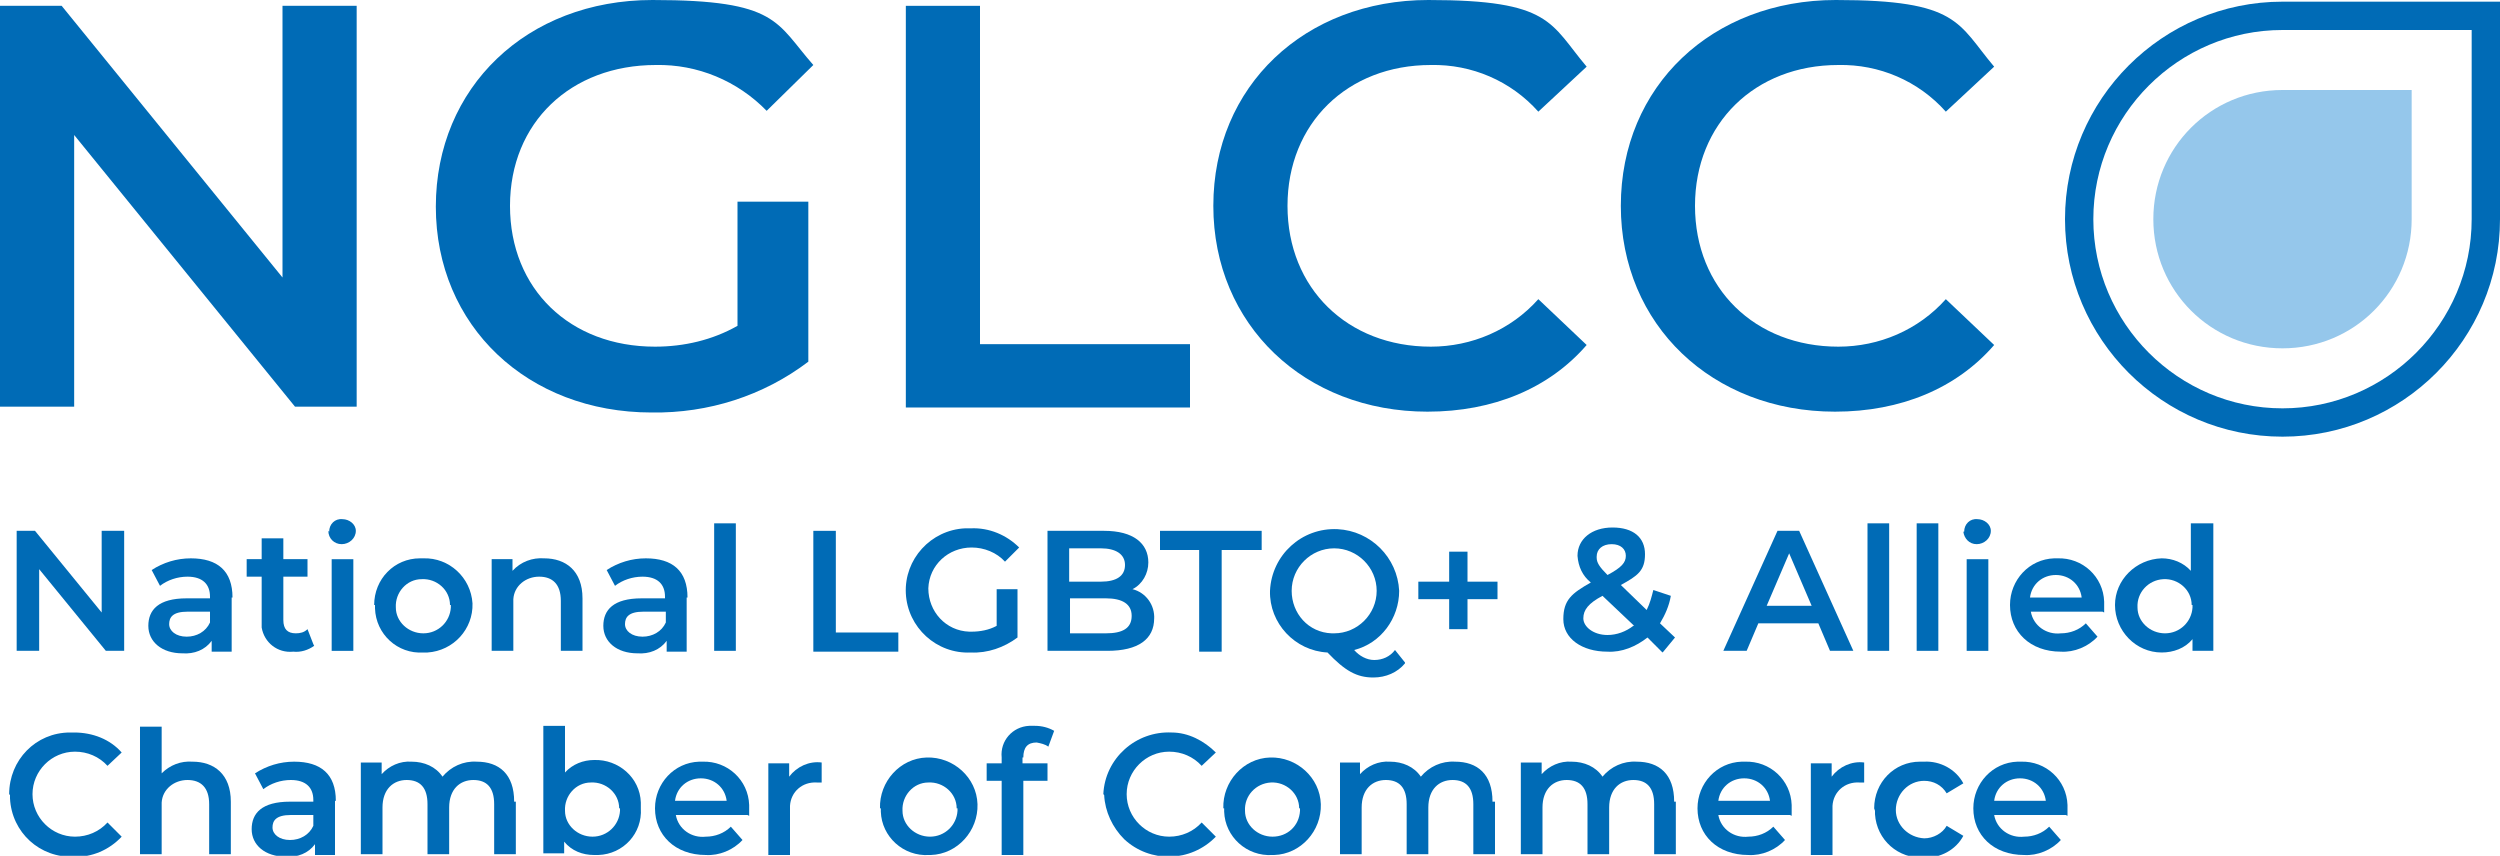
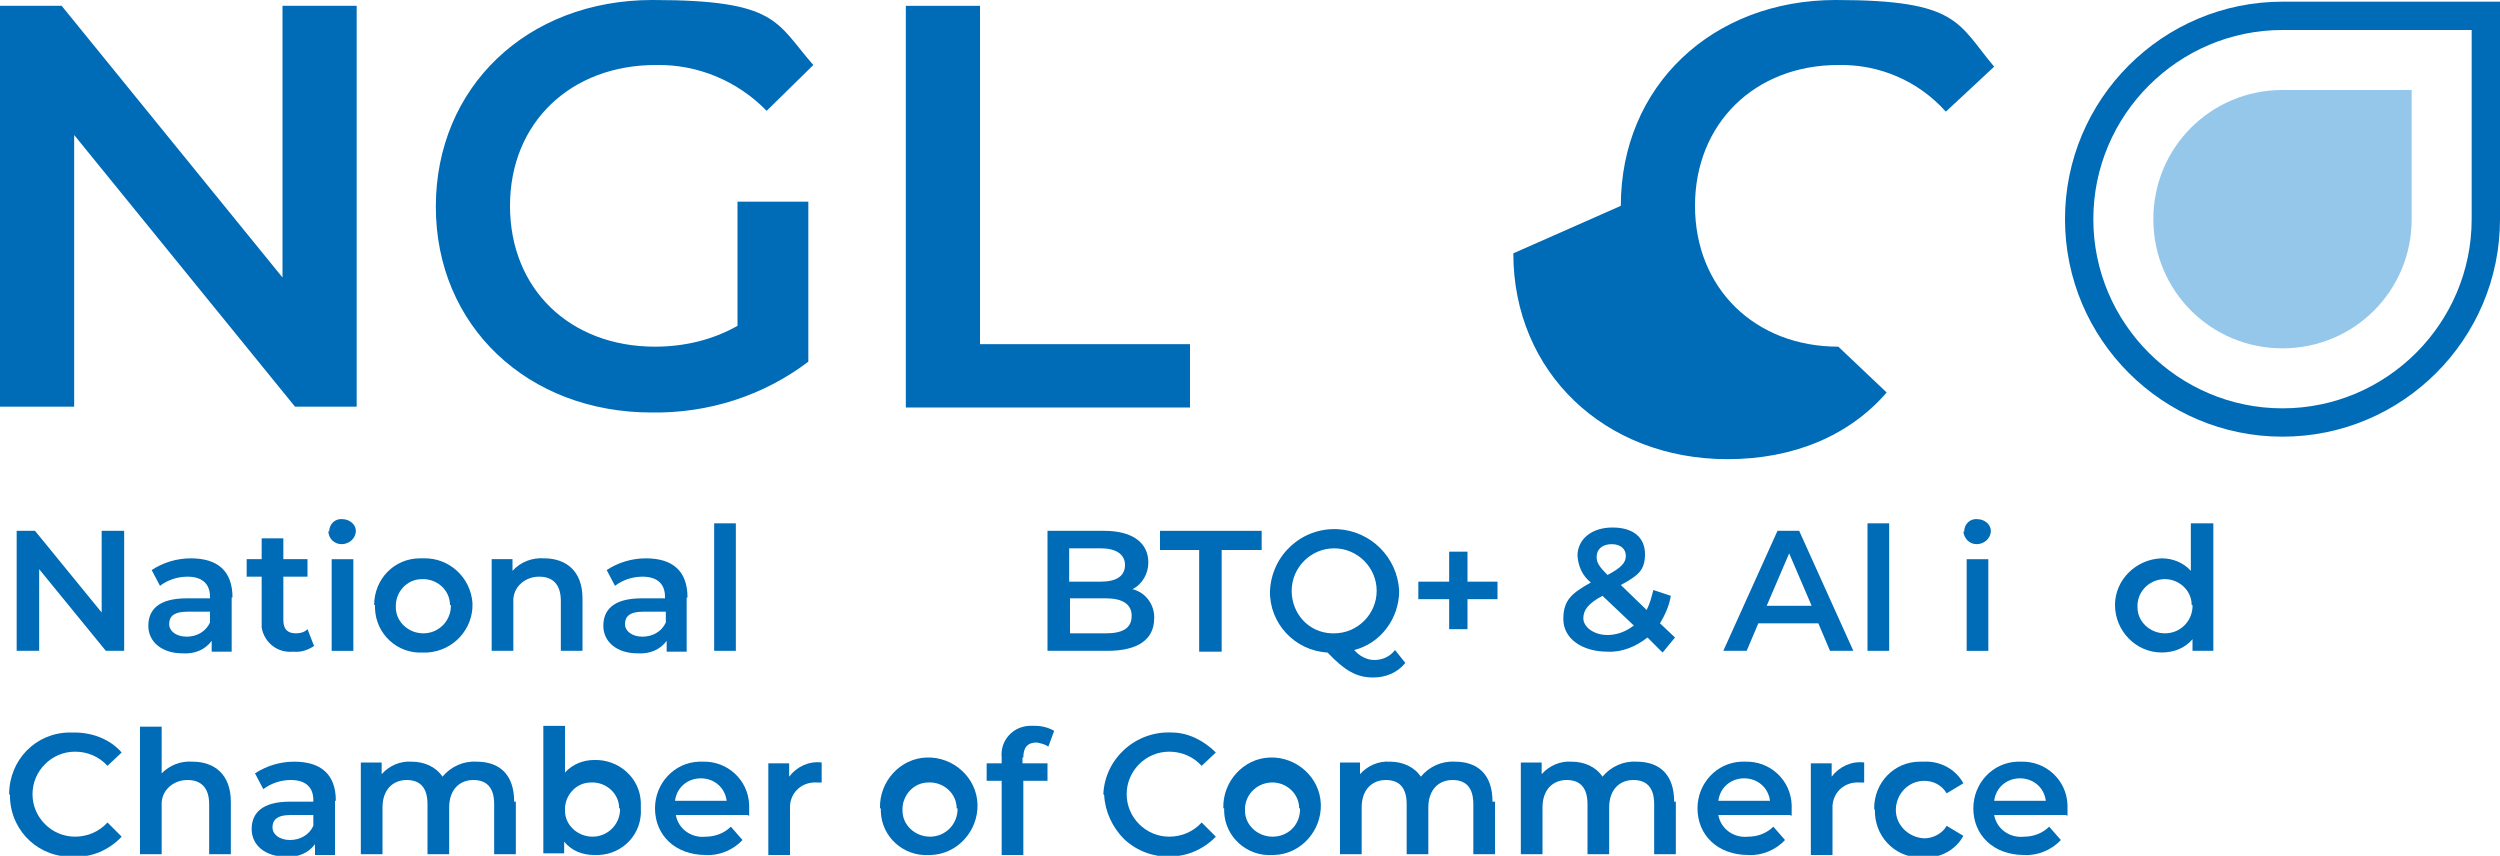
<svg xmlns="http://www.w3.org/2000/svg" version="1.1" viewBox="0 0 300 102.7">
  <defs>
    <style>
      .cls-1 {
        fill: #006bb6;
      }

      .cls-2 {
        fill: #95c7eb;
      }
    </style>
  </defs>
  <g>
    <g id="Layer_1">
      <g id="Group_3991">
        <path id="Path_10179" class="cls-1" d="M33.9.7v32.6L7.4.7H0v48.1h8.9V16.2l26.5,32.6h7.4V.7h-8.9Z" />
        <g id="Group_3990">
          <g id="Group_3992">
            <path id="Path_10180" class="cls-1" d="M88.5,24.2h8.5v19.2c-5.4,4.1-12,6.2-18.8,6.1-14.9,0-25.9-10.4-25.9-24.7S63.2,0,78.3,0s14.8,2.7,19.3,7.8l-5.6,5.5c-3.5-3.6-8.3-5.6-13.3-5.5-10.2,0-17.5,6.9-17.5,16.9s7.2,16.9,17.4,16.9c3.5,0,6.9-.8,9.9-2.5v-15Z" />
            <path id="Path_10181" class="cls-1" d="M108.7.7h8.9v40.6h25.2v7.6h-34.1V.7Z" />
-             <path id="Path_10182" class="cls-1" d="M145.6,24.7c0-14.4,11-24.7,25.8-24.7s14.6,2.8,19,8l-5.8,5.4c-3.3-3.7-8-5.7-12.9-5.6-10,0-17.2,7-17.2,16.9s7.2,16.9,17.2,16.9c4.9,0,9.6-2,12.9-5.7l5.8,5.5c-4.5,5.2-11.2,8-19.1,8-14.7,0-25.7-10.4-25.7-24.7" />
-             <path id="Path_10183" class="cls-1" d="M194.5,24.7c0-14.4,11-24.7,25.8-24.7s14.6,2.8,19,8l-5.8,5.4c-3.3-3.7-8-5.7-12.9-5.6-10,0-17.2,7-17.2,16.9s7.2,16.9,17.2,16.9c4.9,0,9.6-2,12.9-5.7l5.8,5.5c-4.5,5.2-11.2,8-19.1,8-14.7,0-25.7-10.4-25.7-24.7" />
+             <path id="Path_10183" class="cls-1" d="M194.5,24.7c0-14.4,11-24.7,25.8-24.7s14.6,2.8,19,8l-5.8,5.4c-3.3-3.7-8-5.7-12.9-5.6-10,0-17.2,7-17.2,16.9s7.2,16.9,17.2,16.9l5.8,5.5c-4.5,5.2-11.2,8-19.1,8-14.7,0-25.7-10.4-25.7-24.7" />
            <path id="Path_10184" class="cls-1" d="M14.9,63.7v14.4h-2.2l-8-9.8v9.8h-2.7v-14.4h2.2l8,9.8v-9.8h2.7Z" />
            <path id="Path_10185" class="cls-1" d="M27.8,71.7v6.5h-2.4v-1.3c-.8,1.1-2.1,1.6-3.5,1.5-2.5,0-4.1-1.4-4.1-3.3s1.2-3.3,4.6-3.3h2.8v-.2c0-1.5-.9-2.4-2.7-2.4-1.2,0-2.4.4-3.3,1.1l-1-1.9c1.4-.9,3-1.4,4.7-1.4,3.2,0,5,1.5,5,4.7M25.2,74.7v-1.3h-2.7c-1.8,0-2.2.7-2.2,1.5s.8,1.5,2.1,1.5c1.2,0,2.3-.6,2.8-1.7" />
            <path id="Path_10186" class="cls-1" d="M37.7,77.5c-.7.5-1.6.8-2.5.7-1.9.2-3.5-1.1-3.8-2.9,0-.3,0-.5,0-.8v-5.3h-1.8v-2.1h1.8v-2.5h2.6v2.5h2.9v2.1h-2.9v5.2c0,1.1.5,1.6,1.5,1.6.5,0,1-.1,1.4-.5l.7,1.8Z" />
            <path id="Path_10187" class="cls-1" d="M39.5,63.8c0-.9.7-1.6,1.6-1.5,0,0,0,0,0,0,.8,0,1.6.6,1.6,1.4,0,0,0,0,0,0,0,.9-.8,1.6-1.7,1.6-.9,0-1.6-.7-1.6-1.6M39.8,67.1h2.6v11h-2.6v-11Z" />
            <path id="Path_10188" class="cls-1" d="M44.9,72.6c0-3.1,2.4-5.6,5.5-5.6.1,0,.3,0,.4,0,3.1-.1,5.7,2.3,5.9,5.4.1,3.1-2.3,5.7-5.4,5.9-.2,0-.3,0-.5,0-3.1.2-5.7-2.2-5.8-5.3,0-.1,0-.3,0-.4M54,72.6c0-1.8-1.6-3.2-3.4-3.1-1.8,0-3.2,1.6-3.1,3.4,0,1.7,1.5,3.1,3.3,3.1,1.8,0,3.2-1.4,3.3-3.1,0-.1,0-.2,0-.3" />
            <path id="Path_10189" class="cls-1" d="M69.9,71.8v6.3h-2.6v-6c0-2-1-2.9-2.6-2.9-1.6,0-3,1.1-3.1,2.7,0,.2,0,.4,0,.6v5.6h-2.6v-11h2.5v1.4c1-1.1,2.4-1.6,3.8-1.5,2.6,0,4.6,1.5,4.6,4.8" />
            <path id="Path_10190" class="cls-1" d="M82.4,71.7v6.5h-2.4v-1.3c-.8,1.1-2.1,1.6-3.5,1.5-2.5,0-4.1-1.4-4.1-3.3s1.2-3.3,4.6-3.3h2.8v-.2c0-1.5-.9-2.4-2.7-2.4-1.2,0-2.4.4-3.3,1.1l-1-1.9c1.4-.9,3-1.4,4.7-1.4,3.2,0,5,1.5,5,4.7M79.9,74.7v-1.3h-2.7c-1.8,0-2.2.7-2.2,1.5s.8,1.5,2.1,1.5c1.2,0,2.3-.6,2.8-1.7" />
            <rect id="Rectangle_4597" class="cls-1" x="85.7" y="62.8" width="2.6" height="15.3" />
-             <path id="Path_10191" class="cls-1" d="M97.6,63.7h2.7v12.2h7.5v2.3h-10.2v-14.4Z" />
-             <path id="Path_10192" class="cls-1" d="M119.6,70.7h2.5v5.8c-1.6,1.2-3.6,1.9-5.6,1.8-4.1.2-7.6-3-7.8-7.1-.2-4.1,3-7.6,7.1-7.8.2,0,.5,0,.7,0,2.2-.1,4.3.8,5.8,2.3l-1.7,1.7c-1-1.1-2.5-1.7-4-1.7-2.8,0-5.1,2.1-5.2,4.9,0,2.8,2.1,5.1,4.9,5.2,0,0,.2,0,.3,0,1,0,2.1-.2,3-.7v-4.5Z" />
            <path id="Path_10193" class="cls-1" d="M138.5,74.2c0,2.5-1.9,3.9-5.6,3.9h-7.2v-14.4h6.8c3.5,0,5.3,1.5,5.3,3.8,0,1.3-.7,2.6-1.9,3.2,1.6.4,2.7,1.9,2.6,3.6M128.3,65.8v4h3.8c1.9,0,2.9-.7,2.9-2s-1.1-2-2.9-2h-3.8ZM135.8,73.9c0-1.4-1.1-2.1-3.1-2.1h-4.3v4.2h4.3c2,0,3.1-.6,3.1-2.1" />
            <path id="Path_10194" class="cls-1" d="M144,66h-4.8v-2.3h12.2v2.3h-4.8v12.2h-2.7v-12.2Z" />
            <path id="Path_10195" class="cls-1" d="M168.6,79.6c-.9,1.1-2.3,1.7-3.8,1.7-2,0-3.4-.8-5.5-3-3.9-.2-7-3.5-6.9-7.4.2-4.3,3.8-7.6,8.1-7.4,4,.2,7.2,3.4,7.4,7.4,0,3.3-2.2,6.3-5.4,7.1.6.7,1.5,1.2,2.4,1.2,1,0,1.9-.4,2.5-1.2l1.2,1.5ZM160.1,76c2.8,0,5.1-2.3,5.1-5.1,0-2.8-2.3-5.1-5.1-5.1-2.8,0-5.1,2.3-5.1,5.1,0,2.7,2,5,4.8,5.1.1,0,.2,0,.3,0" />
            <path id="Path_10196" class="cls-1" d="M179.7,71.9h-3.6v3.6h-2.2v-3.6h-3.7v-2.1h3.7v-3.6h2.2v3.6h3.6v2.1Z" />
            <path id="Path_10197" class="cls-1" d="M199.5,78.3l-1.8-1.8c-1.4,1.1-3.1,1.8-4.8,1.7-3.1,0-5.3-1.6-5.3-3.9s1-3.1,3.3-4.4c-1-.8-1.5-1.9-1.6-3.2,0-2,1.7-3.4,4.2-3.4s3.9,1.2,3.9,3.2-.9,2.6-2.9,3.7l3.1,3c.4-.8.6-1.6.8-2.4l2.1.7c-.2,1.2-.7,2.3-1.3,3.3l1.8,1.7-1.4,1.7ZM196.1,75.1l-3.8-3.6c-1.7.9-2.3,1.7-2.3,2.7s1.2,2,2.9,2c1.1,0,2.2-.4,3.1-1.1M191.6,66.9c0,.6.3,1.1,1.3,2.1,1.7-.9,2.2-1.5,2.2-2.3s-.6-1.4-1.7-1.4-1.8.6-1.8,1.5" />
            <path id="Path_10198" class="cls-1" d="M218.2,74.8h-7.2l-1.4,3.3h-2.8l6.5-14.4h2.6l6.5,14.4h-2.8l-1.4-3.3ZM217.4,72.7l-2.7-6.3-2.7,6.3h5.4Z" />
            <rect id="Rectangle_4598" class="cls-1" x="224.1" y="62.8" width="2.6" height="15.3" />
-             <rect id="Rectangle_4599" class="cls-1" x="230" y="62.8" width="2.6" height="15.3" />
            <path id="Path_10199" class="cls-1" d="M235.7,63.8c0-.9.7-1.6,1.6-1.5,0,0,0,0,0,0,.8,0,1.6.6,1.6,1.4,0,0,0,0,0,0,0,.9-.8,1.6-1.7,1.6-.9,0-1.5-.7-1.6-1.5M236,67.1h2.6v11h-2.6v-11Z" />
-             <path id="Path_10200" class="cls-1" d="M252.3,73.4h-8.6c.3,1.7,1.9,2.8,3.6,2.6,1.1,0,2.2-.4,3-1.2l1.4,1.6c-1.1,1.2-2.8,1.9-4.4,1.8-3.7,0-6.1-2.4-6.1-5.6,0-3,2.3-5.5,5.3-5.6.1,0,.2,0,.4,0,3-.1,5.5,2.2,5.6,5.2,0,.2,0,.4,0,.5,0,.2,0,.5,0,.8M243.6,71.7h6.2c-.2-1.6-1.5-2.7-3.1-2.7-1.6,0-2.9,1.1-3.1,2.7" />
            <path id="Path_10201" class="cls-1" d="M265.6,62.8v15.3h-2.5v-1.4c-.9,1.1-2.3,1.6-3.7,1.6-3.1,0-5.6-2.6-5.6-5.7,0-3,2.5-5.5,5.6-5.6,1.3,0,2.6.5,3.5,1.5v-5.7h2.6ZM263,72.6c0-1.8-1.6-3.2-3.4-3.1s-3.2,1.6-3.1,3.4c0,1.7,1.5,3.1,3.3,3.1,1.8,0,3.2-1.4,3.3-3.1,0-.1,0-.2,0-.3" />
            <path id="Path_10202" class="cls-1" d="M1.1,95.3c0-4.1,3.2-7.4,7.3-7.4.2,0,.3,0,.5,0,2.2,0,4.3.8,5.7,2.4l-1.7,1.6c-1-1.1-2.4-1.7-3.9-1.7-2.8,0-5.1,2.3-5.1,5.1,0,2.8,2.3,5.1,5.1,5.1h0c1.5,0,2.9-.6,3.9-1.7l1.7,1.7c-1.5,1.6-3.6,2.5-5.7,2.4-4.1.2-7.5-2.9-7.7-7,0-.1,0-.3,0-.4" />
            <path id="Path_10203" class="cls-1" d="M27.7,96.2v6.3h-2.6v-6c0-2-1-2.9-2.6-2.9-1.6,0-3,1.1-3.1,2.7,0,.2,0,.4,0,.6v5.6h-2.6v-15.3h2.6v5.6c1-1,2.3-1.5,3.7-1.4,2.6,0,4.6,1.5,4.6,4.8" />
            <path id="Path_10204" class="cls-1" d="M40.2,96.1v6.5h-2.4v-1.3c-.8,1.1-2.1,1.6-3.5,1.5-2.5,0-4.1-1.4-4.1-3.3s1.2-3.3,4.6-3.3h2.8v-.2c0-1.5-.9-2.4-2.7-2.4-1.2,0-2.4.4-3.3,1.1l-1-1.9c1.4-.9,3-1.4,4.7-1.4,3.2,0,5,1.5,5,4.7M37.6,99.1v-1.3h-2.7c-1.8,0-2.2.7-2.2,1.5s.8,1.5,2.1,1.5c1.2,0,2.3-.6,2.8-1.7" />
            <path id="Path_10205" class="cls-1" d="M61.9,96.2v6.3h-2.6v-6c0-2-.9-2.9-2.5-2.9s-2.9,1.1-2.9,3.3v5.6h-2.6v-6c0-2-.9-2.9-2.5-2.9s-2.9,1.1-2.9,3.3v5.6h-2.6v-11h2.5v1.4c.9-1,2.2-1.6,3.6-1.5,1.5,0,2.9.6,3.7,1.8,1-1.2,2.5-1.9,4.1-1.8,2.7,0,4.5,1.5,4.5,4.8" />
            <path id="Path_10206" class="cls-1" d="M76.9,97c.2,3-2.1,5.5-5.1,5.6-.2,0-.4,0-.5,0-1.4,0-2.7-.5-3.6-1.6v1.4h-2.5v-15.3h2.6v5.6c.9-1,2.2-1.5,3.5-1.5,2.9-.1,5.5,2.1,5.6,5.1,0,.2,0,.4,0,.5M74.3,97c0-1.8-1.6-3.2-3.4-3.1-1.8,0-3.2,1.6-3.1,3.4,0,1.7,1.5,3.1,3.3,3.1,1.8,0,3.2-1.4,3.3-3.1,0-.1,0-.2,0-.3" />
            <path id="Path_10207" class="cls-1" d="M89.7,97.8h-8.6c.3,1.7,1.9,2.8,3.6,2.6,1.1,0,2.2-.4,3-1.2l1.4,1.6c-1.1,1.2-2.8,1.9-4.4,1.8-3.7,0-6.1-2.4-6.1-5.6,0-3,2.3-5.5,5.3-5.6.1,0,.2,0,.4,0,3-.1,5.5,2.2,5.6,5.2,0,.2,0,.4,0,.5,0,.2,0,.5,0,.8M81,96.1h6.2c-.2-1.6-1.5-2.7-3.1-2.7-1.6,0-2.9,1.1-3.1,2.7" />
            <path id="Path_10208" class="cls-1" d="M98.6,91.4v2.5c-.2,0-.4,0-.6,0-1.7-.1-3.1,1.1-3.2,2.8,0,.2,0,.4,0,.6v5.3h-2.6v-11h2.5v1.6c.9-1.2,2.4-1.9,3.9-1.7" />
            <path id="Path_10209" class="cls-1" d="M105.6,97c-.1-3.2,2.4-6,5.6-6.1s6,2.4,6.1,5.6-2.4,6-5.6,6.1c0,0-.2,0-.2,0-3.1.2-5.7-2.2-5.8-5.2,0-.1,0-.3,0-.4M114.8,97c0-1.8-1.6-3.2-3.4-3.1-1.8,0-3.2,1.6-3.1,3.4,0,1.7,1.5,3.1,3.3,3.1,1.8,0,3.2-1.4,3.3-3.1,0-.1,0-.2,0-.3" />
            <path id="Path_10210" class="cls-1" d="M122.7,90.9v.7h3v2.1h-2.9v8.9h-2.6v-8.9h-1.8v-2.1h1.8v-.7c-.2-2,1.3-3.7,3.3-3.8.2,0,.4,0,.7,0,.8,0,1.6.2,2.3.6l-.7,1.9c-.4-.3-.9-.4-1.4-.5-1.1,0-1.6.6-1.6,1.8" />
            <path id="Path_10211" class="cls-1" d="M132.4,95.3c.2-4.3,3.9-7.6,8.2-7.4,2,0,3.9,1,5.3,2.4l-1.7,1.6c-1-1.1-2.4-1.7-3.9-1.7-2.8,0-5.1,2.3-5.1,5.1s2.3,5.1,5.1,5.1c1.5,0,2.9-.6,3.9-1.7l1.7,1.7c-3,3.1-7.9,3.2-11,.3-1.4-1.4-2.3-3.3-2.4-5.3" />
            <path id="Path_10212" class="cls-1" d="M146.8,97c-.1-3.2,2.4-6,5.6-6.1,3.2-.1,6,2.4,6.1,5.6.1,3.2-2.4,6-5.6,6.1,0,0-.2,0-.2,0-3.1.2-5.7-2.2-5.8-5.2,0-.1,0-.3,0-.4M155.9,97c0-1.8-1.6-3.2-3.4-3.1s-3.2,1.6-3.1,3.4c0,1.7,1.5,3.1,3.3,3.1,1.8,0,3.2-1.3,3.3-3.1,0-.1,0-.2,0-.3" />
            <path id="Path_10213" class="cls-1" d="M179.4,96.2v6.3h-2.6v-6c0-2-.9-2.9-2.5-2.9s-2.9,1.1-2.9,3.3v5.6h-2.6v-6c0-2-.9-2.9-2.5-2.9s-2.9,1.1-2.9,3.3v5.6h-2.6v-11h2.4v1.4c.9-1,2.2-1.6,3.6-1.5,1.5,0,2.9.6,3.7,1.8,1-1.2,2.5-1.9,4.1-1.8,2.7,0,4.5,1.5,4.5,4.8" />
            <path id="Path_10214" class="cls-1" d="M201.1,96.2v6.3h-2.6v-6c0-2-.9-2.9-2.5-2.9s-2.9,1.1-2.9,3.3v5.6h-2.6v-6c0-2-.9-2.9-2.5-2.9s-2.9,1.1-2.9,3.3v5.6h-2.6v-11h2.5v1.4c.9-1,2.2-1.6,3.6-1.5,1.5,0,2.9.6,3.7,1.8,1-1.2,2.5-1.9,4.1-1.8,2.7,0,4.5,1.5,4.5,4.8" />
            <path id="Path_10215" class="cls-1" d="M214.8,97.8h-8.6c.3,1.7,1.9,2.8,3.6,2.6,1.1,0,2.2-.4,3-1.2l1.4,1.6c-1.1,1.2-2.8,1.9-4.4,1.8-3.7,0-6.1-2.4-6.1-5.6,0-3,2.3-5.5,5.3-5.6.1,0,.2,0,.4,0,3-.1,5.5,2.2,5.6,5.2,0,.2,0,.4,0,.5,0,.2,0,.5,0,.8M206.2,96.1h6.2c-.2-1.6-1.5-2.7-3.1-2.7-1.6,0-2.9,1.1-3.1,2.7" />
            <path id="Path_10216" class="cls-1" d="M223.7,91.4v2.5c-.2,0-.4,0-.6,0-1.7-.1-3.1,1.1-3.2,2.8,0,.2,0,.4,0,.6v5.3h-2.6v-11h2.5v1.6c.9-1.2,2.4-1.9,3.9-1.7" />
            <path id="Path_10217" class="cls-1" d="M224.9,97c0-3.1,2.4-5.6,5.5-5.6.2,0,.3,0,.5,0,1.9-.1,3.8.9,4.7,2.6l-2,1.2c-.6-1-1.6-1.5-2.7-1.5-1.9,0-3.4,1.6-3.4,3.5,0,1.8,1.5,3.3,3.4,3.4,1.1,0,2.2-.6,2.7-1.5l2,1.2c-.9,1.7-2.8,2.7-4.7,2.6-3.1.2-5.7-2.1-5.9-5.2,0-.1,0-.3,0-.4" />
            <path id="Path_10218" class="cls-1" d="M247.9,97.8h-8.6c.3,1.7,1.9,2.8,3.6,2.6,1.1,0,2.2-.4,3-1.2l1.4,1.6c-1.1,1.2-2.8,1.9-4.4,1.8-3.7,0-6.1-2.4-6.1-5.6,0-3,2.3-5.5,5.3-5.6.1,0,.2,0,.4,0,3-.1,5.5,2.2,5.6,5.2,0,.2,0,.4,0,.5,0,.2,0,.5,0,.8M239.3,96.1h6.2c-.2-1.6-1.5-2.7-3.1-2.7-1.6,0-2.9,1.1-3.1,2.7" />
            <path id="Path_10219" class="cls-1" d="M273.9.2c-14.4,0-26.1,11.7-26.1,26.1,0,14.4,11.7,26.1,26.1,26.1,14.4,0,26.1-11.7,26.1-26.1V.2h-26.1ZM296.6,26.3c0,12.5-10.2,22.7-22.7,22.7-12.5,0-22.7-10.2-22.7-22.7,0-12.5,10.2-22.7,22.7-22.7h22.7v22.7Z" />
            <path id="Path_10220" class="cls-2" d="M273.9,41.8c-8.6,0-15.5-6.9-15.5-15.5s6.9-15.5,15.5-15.5h15.5v15.5c0,8.6-6.9,15.5-15.5,15.5" />
          </g>
        </g>
      </g>
    </g>
  </g>
</svg>